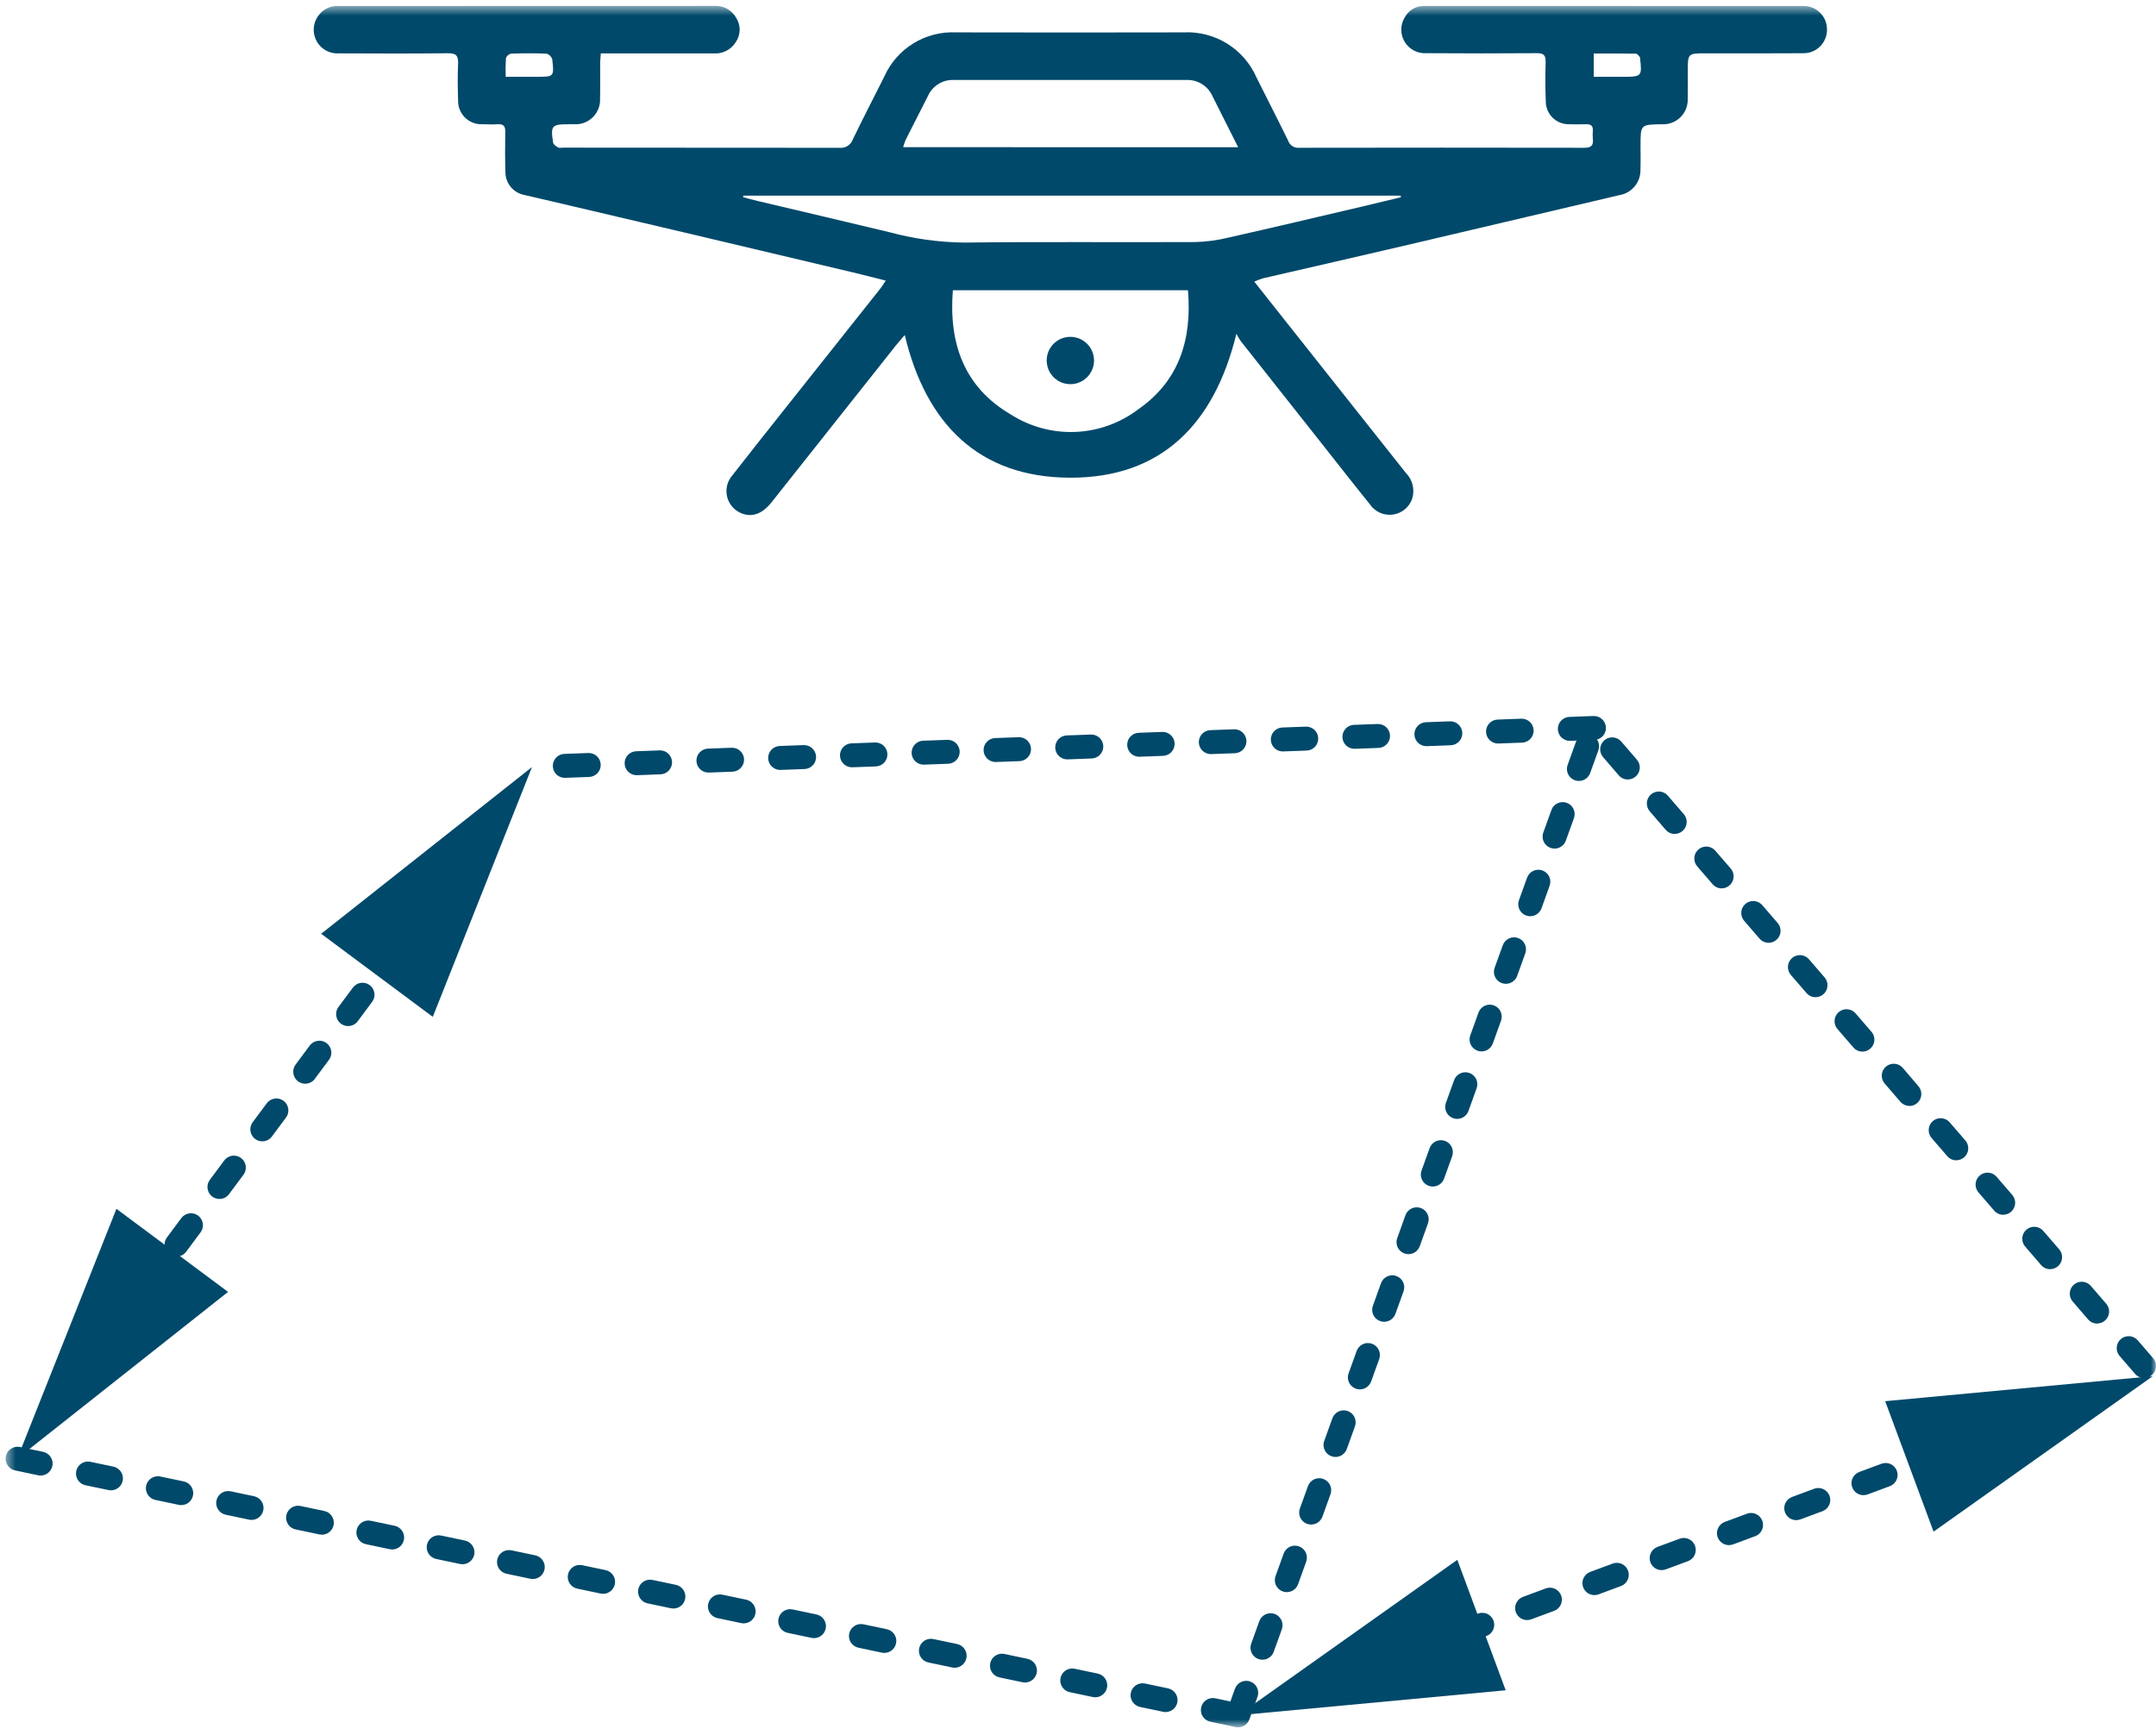
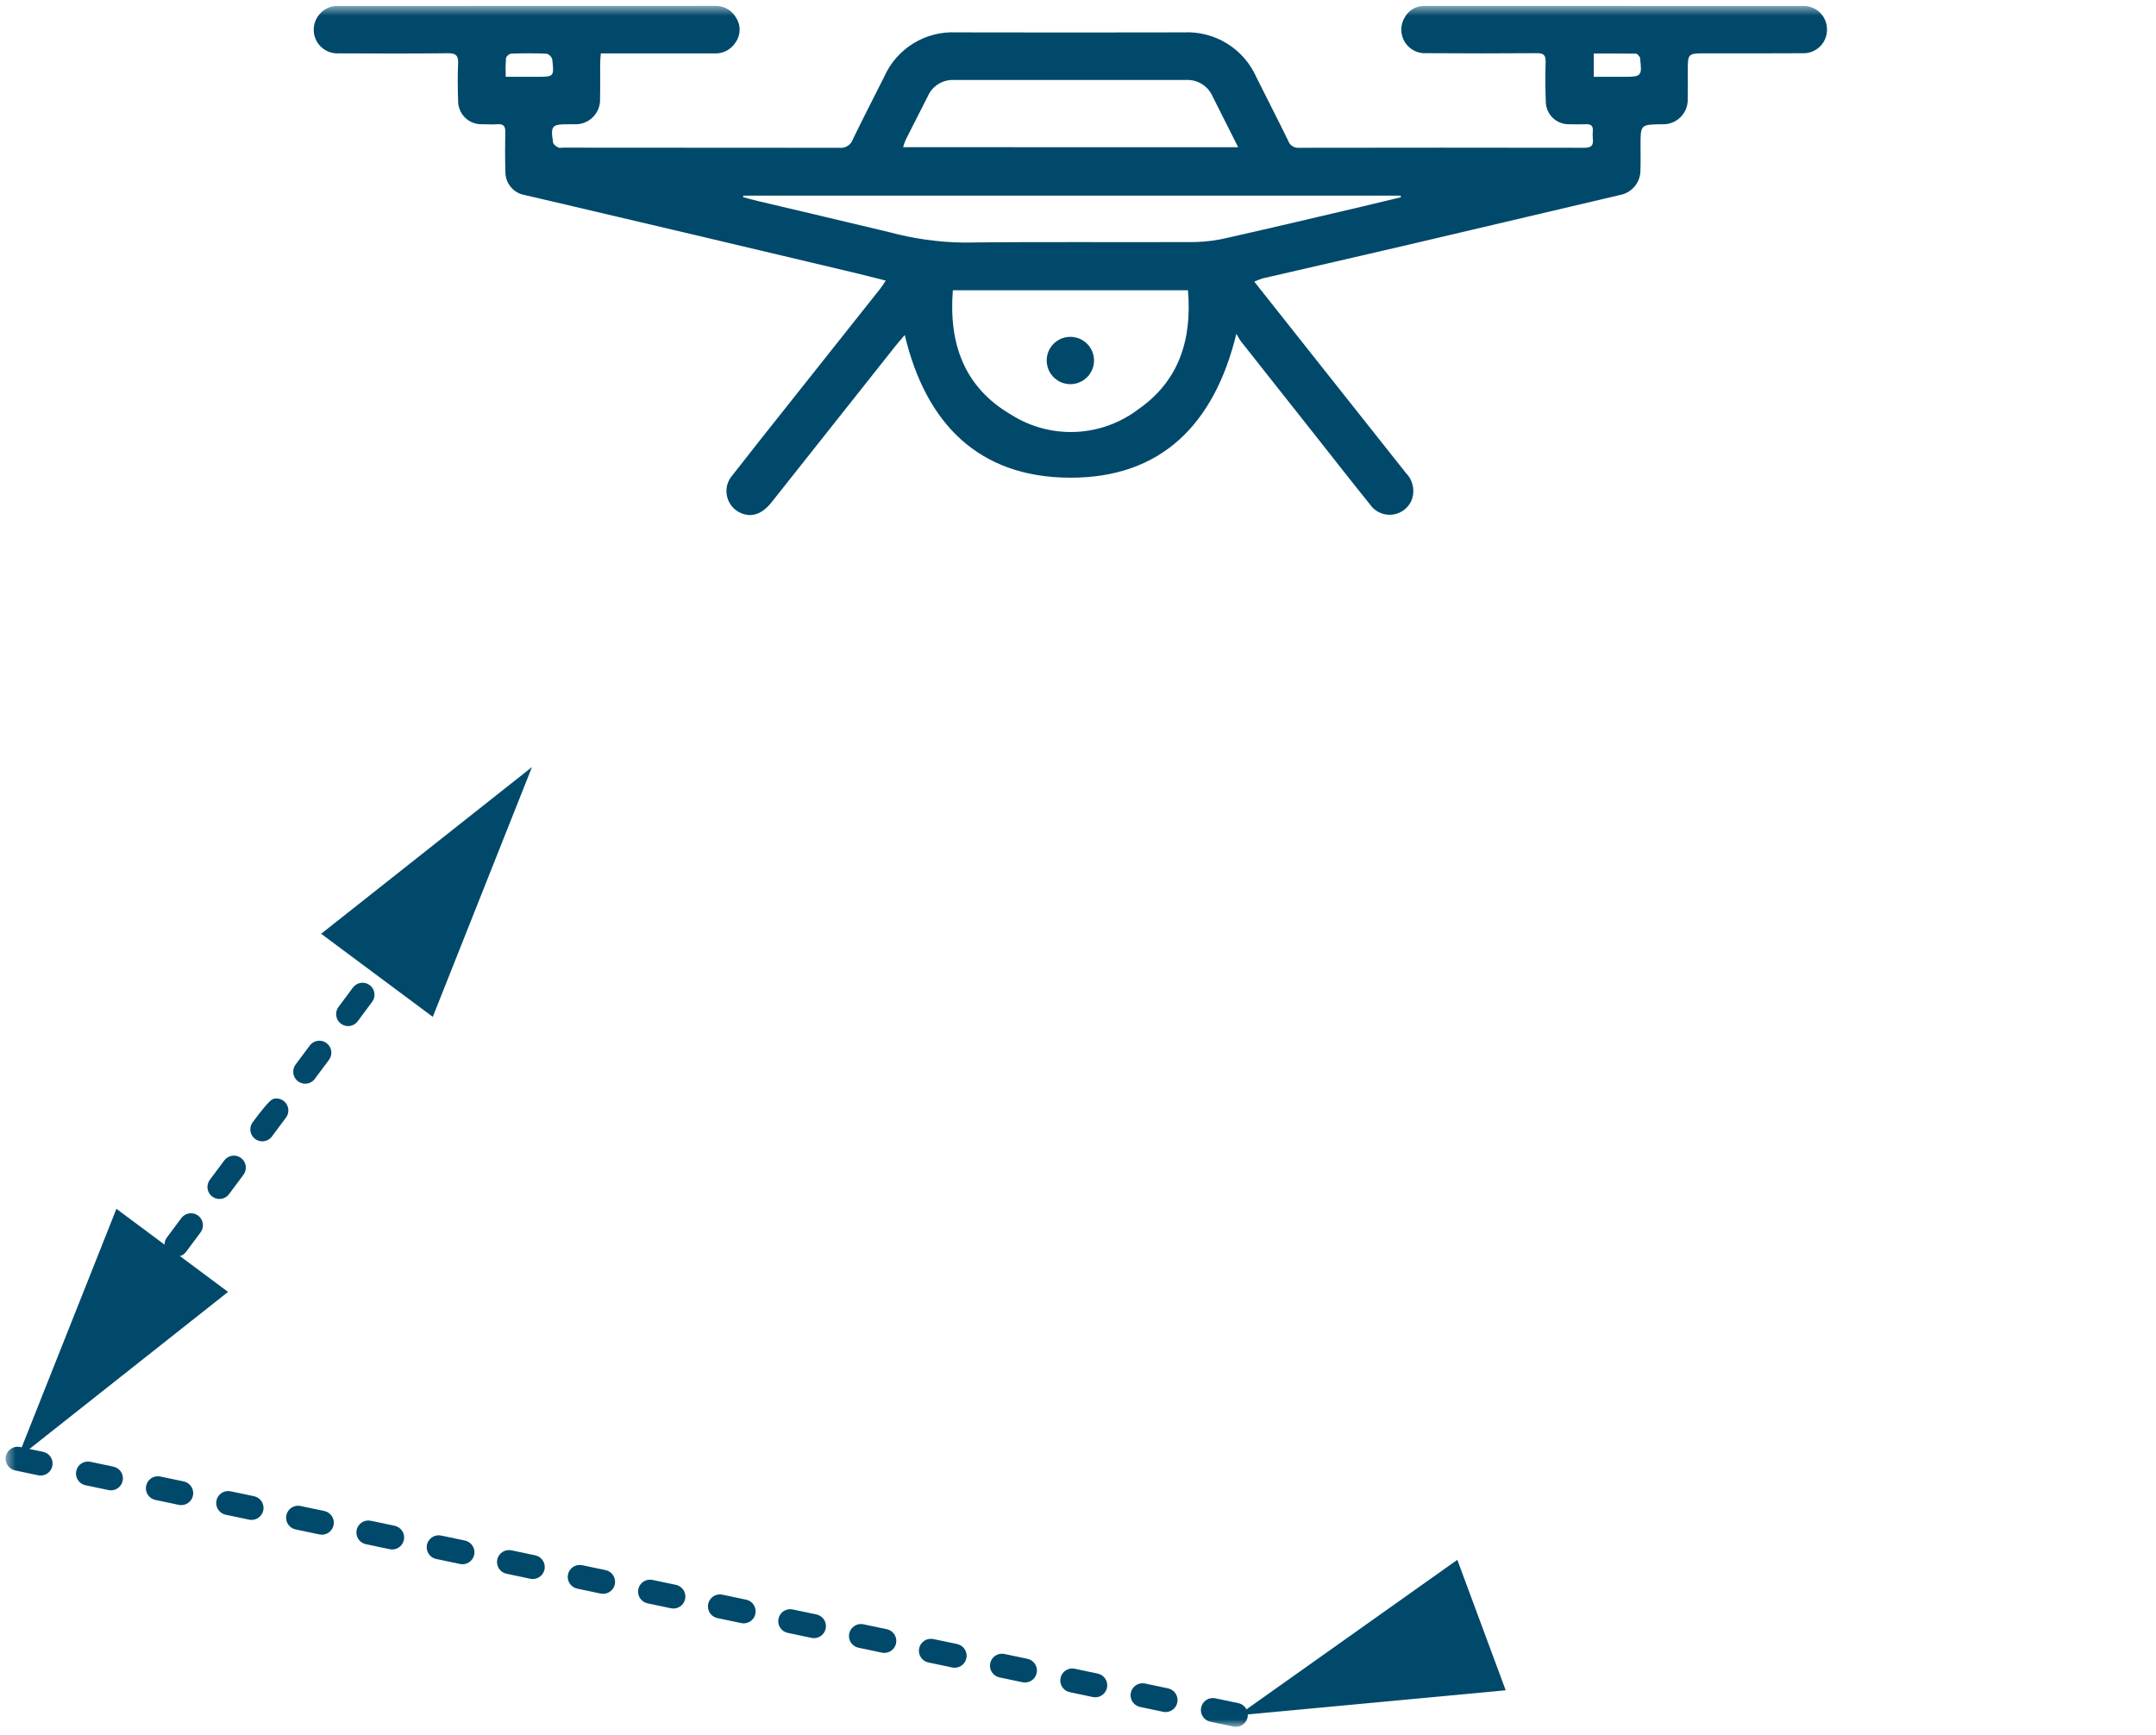
<svg xmlns="http://www.w3.org/2000/svg" width="205" height="165" viewBox="0 0 205 165" fill="none">
  <mask id="mask0_184_9957" style="mask-type:luminance" maskUnits="userSpaceOnUse" x="0" y="0" width="205" height="165">
    <path d="M204.998 0.555H0.5V164.251H204.998V0.555Z" fill="white" />
  </mask>
  <g mask="url(#mask0_184_9957)">
    <path d="M119.261 26.78L123.598 32.258C126.951 36.491 130.307 40.724 133.664 44.958C133.988 45.28 134.216 45.686 134.321 46.131C134.426 46.576 134.404 47.041 134.258 47.474C134.112 47.866 133.862 48.21 133.533 48.468C133.205 48.726 132.811 48.888 132.397 48.937C131.982 48.986 131.561 48.919 131.182 48.744C130.803 48.569 130.479 48.293 130.247 47.946C128.717 46.053 127.221 44.135 125.711 42.225C123.14 38.975 120.57 35.724 118.001 32.471C117.87 32.306 117.779 32.111 117.558 31.744C115.465 40.334 110.42 45.461 101.713 45.425C93.041 45.389 88.026 40.266 86.029 31.858C85.704 32.239 85.429 32.545 85.17 32.868C81.232 37.833 77.295 42.8 73.358 47.769C72.478 48.877 71.507 49.218 70.501 48.81C70.164 48.676 69.864 48.462 69.626 48.187C69.388 47.913 69.22 47.585 69.135 47.232C69.05 46.879 69.051 46.51 69.137 46.158C69.224 45.805 69.394 45.478 69.633 45.205C71.372 42.967 73.141 40.752 74.902 38.531C77.843 34.822 80.786 31.114 83.73 27.409C83.874 27.227 83.993 27.023 84.222 26.683C83.114 26.407 82.122 26.145 81.122 25.909C76.055 24.704 70.989 23.505 65.922 22.308C61.399 21.242 56.875 20.179 52.35 19.119C51.518 18.919 50.684 18.738 49.85 18.538C49.345 18.441 48.889 18.171 48.562 17.775C48.234 17.379 48.055 16.881 48.055 16.366C48.016 15.082 48.022 13.797 48.043 12.514C48.052 11.991 47.86 11.787 47.343 11.813C46.863 11.844 46.38 11.826 45.898 11.813C45.589 11.832 45.28 11.785 44.991 11.676C44.701 11.568 44.438 11.4 44.218 11.183C43.997 10.966 43.824 10.706 43.711 10.418C43.597 10.131 43.545 9.822 43.558 9.514C43.521 8.364 43.503 7.214 43.558 6.063C43.595 5.303 43.372 5.05 42.58 5.063C39.128 5.104 35.68 5.09 32.223 5.075C31.895 5.095 31.566 5.044 31.259 4.924C30.953 4.804 30.676 4.619 30.449 4.38C30.222 4.142 30.05 3.857 29.946 3.545C29.841 3.233 29.806 2.902 29.843 2.575C29.903 2.07 30.129 1.599 30.486 1.237C30.843 0.875 31.31 0.642 31.814 0.575C31.947 0.566 32.081 0.569 32.214 0.569C44.123 0.569 56.033 0.566 67.942 0.56C68.357 0.538 68.769 0.634 69.133 0.835C69.496 1.035 69.796 1.334 69.999 1.697C70.218 2.038 70.333 2.436 70.329 2.842C70.325 3.248 70.202 3.644 69.976 3.981C69.76 4.339 69.451 4.631 69.08 4.825C68.71 5.019 68.293 5.107 67.876 5.081C64.638 5.073 61.399 5.081 58.161 5.081H57.129C57.104 5.429 57.068 5.71 57.066 5.992C57.059 7.116 57.082 8.24 57.056 9.364C57.074 9.692 57.022 10.02 56.904 10.327C56.786 10.634 56.605 10.912 56.371 11.144C56.138 11.375 55.858 11.555 55.55 11.67C55.243 11.786 54.914 11.835 54.586 11.815C54.425 11.815 54.265 11.815 54.104 11.815C52.453 11.815 52.337 11.938 52.593 13.57C52.621 13.746 52.884 13.918 53.076 14.024C53.199 14.092 53.39 14.04 53.55 14.04C62.301 14.04 71.053 14.044 79.804 14.055C80.076 14.087 80.351 14.026 80.585 13.882C80.818 13.738 80.995 13.519 81.088 13.261C82.047 11.261 83.075 9.299 84.064 7.316C84.646 5.996 85.615 4.885 86.842 4.128C88.07 3.372 89.498 3.006 90.938 3.079C98.138 3.095 105.338 3.095 112.538 3.079C113.992 3.005 115.433 3.375 116.672 4.14C117.91 4.905 118.886 6.029 119.47 7.363C120.47 9.37 121.5 11.363 122.483 13.38C122.555 13.591 122.696 13.772 122.883 13.894C123.07 14.016 123.292 14.072 123.515 14.053C132.561 14.037 141.607 14.037 150.652 14.053C151.303 14.053 151.522 13.826 151.452 13.214C151.43 12.948 151.43 12.681 151.452 12.415C151.48 11.957 151.258 11.8 150.824 11.815C150.289 11.832 149.753 11.829 149.219 11.815C148.929 11.824 148.64 11.774 148.37 11.67C148.099 11.566 147.852 11.408 147.643 11.207C147.434 11.006 147.268 10.765 147.154 10.498C147.04 10.231 146.98 9.945 146.979 9.655C146.927 8.399 146.928 7.139 146.963 5.883C146.98 5.252 146.772 5.053 146.138 5.057C142.632 5.083 139.126 5.083 135.62 5.057C135.209 5.083 134.8 4.995 134.436 4.804C134.072 4.612 133.767 4.324 133.556 3.971C133.345 3.618 133.235 3.214 133.238 2.803C133.241 2.391 133.358 1.989 133.575 1.64C133.756 1.31 134.023 1.035 134.348 0.845C134.672 0.655 135.043 0.557 135.419 0.562C147.464 0.566 159.507 0.568 171.548 0.569C172.126 0.581 172.677 0.819 173.082 1.232C173.487 1.645 173.715 2.2 173.716 2.779C173.724 3.08 173.67 3.379 173.559 3.659C173.447 3.939 173.28 4.194 173.067 4.407C172.855 4.621 172.601 4.789 172.321 4.901C172.042 5.014 171.742 5.068 171.441 5.062C168.363 5.085 165.286 5.071 162.208 5.072C160.479 5.072 160.479 5.072 160.479 6.797C160.479 7.653 160.496 8.51 160.473 9.366C160.49 9.695 160.438 10.024 160.319 10.332C160.199 10.639 160.016 10.918 159.781 11.149C159.547 11.38 159.265 11.559 158.956 11.674C158.647 11.789 158.317 11.837 157.988 11.815C155.988 11.848 155.988 11.848 155.988 13.826C155.988 14.602 156.006 15.38 155.98 16.154C155.991 16.723 155.799 17.277 155.437 17.716C155.075 18.156 154.568 18.451 154.008 18.549C147.301 20.126 140.593 21.703 133.885 23.28C129.285 24.357 124.673 25.404 120.068 26.471C119.795 26.556 119.528 26.659 119.268 26.779M90.6 27.602C90.2 32.672 91.673 36.83 96.139 39.431C97.963 40.589 100.098 41.161 102.256 41.072C104.415 40.983 106.495 40.236 108.217 38.931C112.138 36.215 113.349 32.248 112.956 27.604L90.6 27.602ZM70.682 18.602C70.672 18.651 70.662 18.703 70.652 18.75C71.105 18.869 71.552 18.995 72.011 19.104C76.194 20.096 80.382 21.072 84.561 22.078C86.879 22.705 89.267 23.038 91.668 23.067C98.998 22.979 106.331 23.052 113.662 23.017C114.726 22.988 115.784 22.846 116.817 22.591C121.037 21.64 125.247 20.64 129.459 19.655C130.71 19.363 131.959 19.055 133.206 18.756L133.176 18.602L70.682 18.602ZM117.731 14.002C116.863 12.28 116.071 10.713 115.285 9.145C115.073 8.665 114.72 8.262 114.274 7.987C113.827 7.712 113.308 7.579 112.785 7.606C105.431 7.612 98.077 7.612 90.724 7.606C90.198 7.578 89.676 7.712 89.228 7.988C88.781 8.265 88.428 8.672 88.217 9.155C87.524 10.539 86.812 11.912 86.117 13.294C86.021 13.523 85.939 13.756 85.873 13.995L117.731 14.002ZM151.539 7.303H154.429C156.072 7.303 156.142 7.224 155.947 5.595C155.941 5.542 155.959 5.469 155.93 5.438C155.816 5.315 155.69 5.106 155.565 5.104C154.237 5.08 152.908 5.089 151.538 5.089L151.539 7.303ZM48.084 7.303H51.034C52.676 7.303 52.694 7.303 52.512 5.658C52.476 5.527 52.407 5.408 52.312 5.311C52.217 5.215 52.099 5.144 51.969 5.106C50.848 5.053 49.722 5.061 48.6 5.1C48.489 5.123 48.385 5.174 48.299 5.249C48.213 5.323 48.147 5.418 48.108 5.525C48.068 6.117 48.06 6.71 48.084 7.303Z" fill="#00496A" />
    <path d="M101.802 32.032C102.248 32.037 102.683 32.175 103.05 32.428C103.417 32.682 103.701 33.038 103.865 33.453C104.03 33.868 104.067 34.322 103.972 34.758C103.878 35.194 103.656 35.592 103.335 35.902C103.013 36.211 102.607 36.418 102.168 36.496C101.729 36.575 101.276 36.521 100.868 36.341C100.46 36.162 100.114 35.865 99.874 35.488C99.635 35.112 99.513 34.672 99.524 34.227C99.537 33.634 99.783 33.07 100.21 32.659C100.637 32.248 101.209 32.022 101.802 32.032Z" fill="#00496A" />
-     <path d="M117.724 164.251C117.541 164.251 117.361 164.207 117.199 164.122C117.037 164.038 116.897 163.916 116.792 163.767C116.687 163.617 116.62 163.444 116.596 163.263C116.571 163.082 116.591 162.898 116.653 162.726L117.425 160.584C117.476 160.443 117.553 160.314 117.654 160.203C117.755 160.093 117.876 160.003 118.011 159.94C118.147 159.876 118.293 159.84 118.443 159.833C118.592 159.826 118.741 159.848 118.882 159.899C119.023 159.95 119.152 160.027 119.262 160.128C119.373 160.229 119.463 160.35 119.526 160.486C119.59 160.621 119.626 160.767 119.633 160.917C119.64 161.066 119.618 161.215 119.567 161.356L118.796 163.499C118.716 163.719 118.571 163.91 118.379 164.045C118.188 164.179 117.959 164.252 117.725 164.252M120.04 157.825C119.857 157.825 119.677 157.78 119.515 157.696C119.353 157.612 119.214 157.49 119.109 157.34C119.004 157.191 118.936 157.018 118.912 156.837C118.888 156.656 118.907 156.472 118.969 156.3L119.74 154.157C119.791 154.016 119.868 153.887 119.969 153.776C120.07 153.666 120.191 153.576 120.326 153.513C120.462 153.449 120.608 153.413 120.758 153.406C120.907 153.399 121.056 153.421 121.197 153.472C121.338 153.523 121.467 153.6 121.577 153.701C121.688 153.802 121.778 153.923 121.841 154.059C121.905 154.194 121.941 154.34 121.948 154.49C121.955 154.639 121.933 154.788 121.882 154.929L121.11 157.072C121.03 157.292 120.885 157.483 120.693 157.618C120.502 157.752 120.273 157.825 120.039 157.825M122.354 151.398C122.171 151.398 121.991 151.353 121.829 151.269C121.667 151.185 121.528 151.063 121.423 150.913C121.318 150.764 121.25 150.591 121.226 150.41C121.202 150.229 121.221 150.045 121.283 149.873L122.055 147.731C122.106 147.59 122.183 147.461 122.284 147.35C122.385 147.24 122.506 147.15 122.641 147.087C122.777 147.023 122.923 146.987 123.073 146.98C123.222 146.973 123.371 146.995 123.512 147.046C123.652 147.097 123.782 147.174 123.892 147.275C124.003 147.376 124.092 147.497 124.156 147.633C124.22 147.768 124.256 147.914 124.263 148.064C124.27 148.213 124.248 148.362 124.197 148.503L123.425 150.646C123.345 150.866 123.2 151.057 123.008 151.192C122.817 151.326 122.588 151.398 122.354 151.398ZM124.669 144.972C124.486 144.972 124.306 144.927 124.144 144.843C123.982 144.759 123.843 144.637 123.738 144.487C123.633 144.338 123.565 144.165 123.541 143.984C123.517 143.803 123.536 143.619 123.598 143.447L124.37 141.304C124.475 141.023 124.686 140.796 124.958 140.67C125.23 140.544 125.541 140.531 125.822 140.632C126.104 140.734 126.335 140.942 126.464 141.212C126.593 141.483 126.611 141.793 126.513 142.076L125.741 144.218C125.661 144.438 125.516 144.629 125.324 144.764C125.133 144.898 124.904 144.971 124.67 144.971M126.985 138.544C126.802 138.544 126.622 138.5 126.46 138.415C126.298 138.331 126.158 138.209 126.053 138.06C125.948 137.91 125.881 137.737 125.857 137.556C125.832 137.375 125.852 137.191 125.914 137.019L126.685 134.877C126.734 134.734 126.811 134.603 126.912 134.491C127.012 134.378 127.134 134.287 127.27 134.222C127.406 134.157 127.554 134.119 127.704 134.112C127.855 134.104 128.005 134.126 128.147 134.178C128.289 134.229 128.42 134.307 128.531 134.409C128.642 134.511 128.732 134.634 128.795 134.771C128.858 134.908 128.894 135.056 128.9 135.207C128.905 135.357 128.881 135.508 128.828 135.649L128.056 137.792C127.976 138.012 127.831 138.203 127.639 138.338C127.448 138.472 127.219 138.545 126.985 138.545M129.3 132.118C129.117 132.118 128.937 132.073 128.775 131.989C128.613 131.905 128.474 131.783 128.369 131.633C128.264 131.484 128.196 131.311 128.172 131.13C128.148 130.949 128.167 130.765 128.229 130.593L129.001 128.451C129.106 128.17 129.317 127.943 129.589 127.817C129.861 127.691 130.172 127.678 130.453 127.779C130.735 127.881 130.966 128.089 131.095 128.359C131.224 128.63 131.242 128.94 131.144 129.223L130.372 131.366C130.292 131.586 130.147 131.777 129.955 131.912C129.764 132.046 129.535 132.119 129.301 132.119M203.864 131.036C203.7 131.035 203.538 130.999 203.389 130.93C203.24 130.861 203.108 130.761 203.002 130.636L201.515 128.912C201.33 128.682 201.241 128.389 201.268 128.095C201.294 127.8 201.434 127.528 201.658 127.335C201.882 127.142 202.172 127.044 202.467 127.06C202.762 127.077 203.038 127.208 203.239 127.425L204.726 129.149C204.868 129.314 204.96 129.517 204.99 129.732C205.021 129.948 204.989 130.168 204.898 130.366C204.807 130.564 204.662 130.732 204.478 130.85C204.295 130.968 204.082 131.031 203.864 131.031M199.402 125.858C199.238 125.858 199.075 125.822 198.926 125.753C198.777 125.684 198.645 125.583 198.539 125.458L197.052 123.734C196.867 123.504 196.778 123.211 196.805 122.917C196.831 122.622 196.971 122.35 197.195 122.157C197.419 121.964 197.709 121.866 198.004 121.882C198.299 121.899 198.575 122.03 198.776 122.247L200.263 123.971C200.405 124.136 200.497 124.339 200.528 124.555C200.559 124.77 200.527 124.991 200.436 125.189C200.345 125.387 200.199 125.555 200.016 125.673C199.832 125.791 199.619 125.854 199.401 125.854M131.611 125.689C131.428 125.689 131.248 125.645 131.086 125.56C130.924 125.476 130.784 125.354 130.679 125.205C130.574 125.055 130.507 124.882 130.483 124.701C130.458 124.52 130.478 124.336 130.54 124.164L131.312 122.022C131.414 121.738 131.625 121.506 131.898 121.378C132.172 121.249 132.485 121.235 132.769 121.337C133.053 121.439 133.285 121.65 133.413 121.924C133.542 122.197 133.556 122.51 133.454 122.794L132.682 124.937C132.602 125.157 132.457 125.348 132.265 125.483C132.074 125.617 131.845 125.69 131.611 125.69M194.935 120.69C194.771 120.69 194.608 120.654 194.459 120.585C194.31 120.516 194.178 120.415 194.072 120.29L192.585 118.566C192.481 118.454 192.401 118.322 192.35 118.178C192.298 118.034 192.276 117.881 192.285 117.729C192.293 117.576 192.332 117.427 192.4 117.29C192.468 117.153 192.562 117.031 192.678 116.931C192.793 116.831 192.928 116.755 193.074 116.709C193.219 116.662 193.373 116.645 193.525 116.659C193.677 116.673 193.825 116.717 193.959 116.789C194.094 116.861 194.213 116.96 194.309 117.079L195.796 118.803C195.938 118.968 196.03 119.171 196.06 119.386C196.091 119.602 196.059 119.822 195.968 120.02C195.877 120.218 195.732 120.386 195.548 120.504C195.365 120.622 195.152 120.685 194.934 120.685M133.924 119.259C133.741 119.259 133.561 119.214 133.399 119.13C133.237 119.046 133.098 118.924 132.993 118.774C132.888 118.625 132.82 118.452 132.796 118.271C132.772 118.09 132.791 117.906 132.853 117.734L133.624 115.591C133.671 115.446 133.747 115.312 133.847 115.196C133.947 115.081 134.069 114.987 134.206 114.92C134.343 114.853 134.492 114.814 134.645 114.806C134.797 114.798 134.95 114.82 135.093 114.872C135.237 114.923 135.368 115.003 135.48 115.107C135.592 115.211 135.683 115.336 135.745 115.475C135.808 115.614 135.842 115.764 135.846 115.917C135.849 116.069 135.822 116.221 135.766 116.363L134.994 118.505C134.914 118.725 134.769 118.916 134.577 119.051C134.386 119.185 134.157 119.258 133.923 119.258M190.471 115.514C190.307 115.514 190.144 115.478 189.995 115.409C189.846 115.34 189.714 115.239 189.608 115.114L188.121 113.39C188.023 113.277 187.949 113.145 187.902 113.003C187.855 112.861 187.837 112.712 187.848 112.563C187.859 112.414 187.899 112.268 187.966 112.135C188.033 112.001 188.126 111.882 188.239 111.784C188.353 111.687 188.484 111.612 188.626 111.565C188.768 111.519 188.918 111.5 189.067 111.511C189.216 111.522 189.361 111.562 189.495 111.63C189.628 111.697 189.747 111.79 189.845 111.903L191.332 113.627C191.474 113.792 191.566 113.994 191.597 114.21C191.628 114.426 191.596 114.646 191.505 114.845C191.415 115.043 191.269 115.211 191.086 115.329C190.902 115.447 190.689 115.51 190.471 115.51M136.238 112.829C136.055 112.829 135.875 112.785 135.713 112.7C135.551 112.616 135.411 112.494 135.306 112.345C135.201 112.195 135.134 112.022 135.11 111.841C135.085 111.66 135.105 111.476 135.167 111.304L135.939 109.161C136.044 108.88 136.255 108.653 136.527 108.527C136.799 108.401 137.11 108.388 137.391 108.489C137.673 108.591 137.904 108.799 138.033 109.069C138.162 109.34 138.18 109.65 138.082 109.933L137.31 112.075C137.23 112.295 137.085 112.486 136.893 112.621C136.702 112.755 136.473 112.828 136.239 112.828M186.01 110.336C185.846 110.335 185.684 110.299 185.535 110.23C185.386 110.161 185.254 110.061 185.148 109.936L183.661 108.212C183.464 107.983 183.365 107.686 183.388 107.385C183.41 107.084 183.551 106.804 183.779 106.606C184.008 106.409 184.306 106.311 184.607 106.333C184.908 106.355 185.188 106.496 185.385 106.725L186.872 108.449C187.014 108.614 187.106 108.817 187.136 109.032C187.167 109.248 187.135 109.468 187.044 109.666C186.953 109.864 186.808 110.032 186.624 110.15C186.441 110.268 186.228 110.331 186.01 110.331M138.554 106.396C138.371 106.396 138.191 106.351 138.029 106.267C137.867 106.183 137.728 106.061 137.623 105.911C137.518 105.762 137.45 105.589 137.426 105.408C137.402 105.227 137.421 105.043 137.483 104.871L138.255 102.729C138.304 102.586 138.381 102.455 138.482 102.343C138.582 102.23 138.704 102.139 138.84 102.074C138.976 102.009 139.124 101.971 139.274 101.964C139.425 101.956 139.575 101.978 139.717 102.03C139.859 102.081 139.99 102.159 140.101 102.261C140.212 102.363 140.302 102.486 140.365 102.623C140.428 102.76 140.464 102.908 140.47 103.059C140.475 103.209 140.451 103.36 140.398 103.501L139.626 105.644C139.546 105.864 139.401 106.055 139.209 106.19C139.018 106.324 138.789 106.397 138.555 106.397M181.549 105.159C181.385 105.158 181.223 105.122 181.074 105.053C180.925 104.984 180.793 104.884 180.687 104.759L179.2 103.035C179.003 102.806 178.904 102.509 178.927 102.208C178.949 101.907 179.09 101.627 179.318 101.429C179.547 101.232 179.845 101.134 180.146 101.156C180.447 101.178 180.727 101.319 180.924 101.548L182.41 103.289C182.552 103.454 182.644 103.657 182.674 103.872C182.705 104.088 182.673 104.308 182.582 104.506C182.491 104.704 182.346 104.872 182.162 104.99C181.979 105.108 181.766 105.171 181.548 105.171M177.086 99.998C176.922 99.998 176.76 99.963 176.611 99.895C176.462 99.827 176.33 99.727 176.223 99.603L174.736 97.879C174.632 97.767 174.552 97.635 174.501 97.491C174.449 97.347 174.427 97.194 174.436 97.042C174.444 96.889 174.483 96.74 174.551 96.603C174.619 96.466 174.713 96.344 174.829 96.244C174.944 96.144 175.079 96.068 175.225 96.022C175.37 95.975 175.524 95.958 175.676 95.972C175.828 95.986 175.976 96.03 176.111 96.102C176.245 96.174 176.364 96.273 176.46 96.392L177.947 98.116C178.089 98.281 178.181 98.484 178.211 98.699C178.242 98.915 178.21 99.135 178.119 99.333C178.028 99.531 177.883 99.699 177.699 99.817C177.516 99.935 177.304 99.998 177.086 99.998ZM140.871 99.979C140.688 99.979 140.508 99.935 140.346 99.85C140.184 99.766 140.044 99.644 139.939 99.495C139.834 99.345 139.767 99.172 139.743 98.991C139.718 98.81 139.738 98.626 139.8 98.454L140.572 96.312C140.62 96.168 140.697 96.035 140.797 95.922C140.897 95.808 141.019 95.715 141.155 95.649C141.292 95.583 141.44 95.545 141.592 95.537C141.743 95.529 141.895 95.551 142.037 95.603C142.18 95.654 142.311 95.733 142.423 95.836C142.534 95.939 142.624 96.062 142.687 96.2C142.75 96.338 142.785 96.487 142.79 96.639C142.795 96.79 142.769 96.941 142.715 97.083L141.943 99.226C141.863 99.446 141.718 99.637 141.526 99.772C141.335 99.906 141.106 99.979 140.872 99.979M172.627 94.824C172.463 94.824 172.301 94.789 172.153 94.721C172.004 94.653 171.872 94.553 171.765 94.429L170.278 92.705C170.18 92.592 170.106 92.46 170.059 92.318C170.012 92.177 169.994 92.027 170.005 91.878C170.016 91.728 170.056 91.583 170.123 91.45C170.19 91.316 170.283 91.197 170.396 91.099C170.51 91.002 170.641 90.927 170.783 90.88C170.925 90.834 171.075 90.815 171.224 90.826C171.373 90.837 171.518 90.877 171.652 90.945C171.785 91.012 171.904 91.105 172.002 91.218L173.489 92.942C173.631 93.107 173.723 93.31 173.753 93.525C173.784 93.741 173.752 93.961 173.661 94.159C173.57 94.357 173.425 94.525 173.241 94.643C173.058 94.761 172.845 94.824 172.627 94.824ZM143.187 93.552C143.004 93.552 142.824 93.507 142.662 93.423C142.5 93.339 142.361 93.217 142.256 93.067C142.151 92.918 142.083 92.745 142.059 92.564C142.035 92.383 142.054 92.199 142.116 92.027L142.888 89.884C142.99 89.6 143.201 89.368 143.474 89.24C143.609 89.176 143.756 89.139 143.905 89.132C144.054 89.125 144.204 89.148 144.344 89.198C144.485 89.249 144.614 89.327 144.725 89.427C144.835 89.528 144.925 89.649 144.989 89.785C145.052 89.92 145.089 90.066 145.096 90.216C145.103 90.365 145.08 90.514 145.03 90.655L144.258 92.798C144.178 93.018 144.033 93.209 143.841 93.344C143.65 93.478 143.421 93.551 143.187 93.551M168.165 89.651C168.001 89.651 167.839 89.616 167.69 89.548C167.541 89.48 167.409 89.38 167.302 89.256L165.815 87.532C165.63 87.302 165.541 87.009 165.568 86.715C165.594 86.42 165.734 86.148 165.958 85.955C166.182 85.762 166.472 85.664 166.767 85.68C167.062 85.697 167.338 85.828 167.539 86.045L169.026 87.769C169.168 87.934 169.26 88.137 169.29 88.352C169.321 88.568 169.289 88.788 169.198 88.986C169.107 89.184 168.962 89.352 168.778 89.47C168.595 89.588 168.382 89.651 168.164 89.651M145.5 87.125C145.317 87.125 145.137 87.081 144.975 86.996C144.813 86.912 144.673 86.79 144.568 86.641C144.463 86.491 144.396 86.318 144.372 86.137C144.347 85.956 144.367 85.772 144.429 85.6L145.201 83.457C145.252 83.316 145.329 83.187 145.43 83.076C145.531 82.966 145.652 82.876 145.787 82.813C145.923 82.749 146.069 82.713 146.219 82.706C146.368 82.699 146.517 82.721 146.658 82.772C146.799 82.823 146.928 82.9 147.038 83.001C147.149 83.102 147.239 83.223 147.302 83.359C147.366 83.494 147.402 83.64 147.409 83.79C147.416 83.939 147.394 84.088 147.343 84.229L146.572 86.371C146.492 86.591 146.347 86.782 146.155 86.917C145.964 87.051 145.735 87.124 145.501 87.124M163.701 84.478C163.537 84.478 163.374 84.442 163.225 84.373C163.076 84.303 162.944 84.203 162.838 84.078L161.351 82.354C161.166 82.124 161.077 81.831 161.104 81.537C161.13 81.242 161.27 80.97 161.494 80.777C161.718 80.584 162.008 80.486 162.303 80.502C162.598 80.519 162.874 80.65 163.075 80.867L164.562 82.591C164.704 82.756 164.796 82.958 164.826 83.174C164.857 83.39 164.825 83.61 164.734 83.808C164.644 84.006 164.498 84.174 164.315 84.292C164.132 84.41 163.919 84.472 163.701 84.473M147.814 80.692C147.631 80.692 147.451 80.648 147.289 80.563C147.127 80.479 146.987 80.357 146.882 80.207C146.777 80.058 146.71 79.885 146.686 79.704C146.661 79.523 146.681 79.339 146.743 79.167L147.514 77.025C147.565 76.884 147.642 76.755 147.743 76.644C147.844 76.534 147.965 76.444 148.1 76.381C148.236 76.317 148.382 76.281 148.532 76.274C148.681 76.267 148.83 76.289 148.971 76.34C149.111 76.391 149.241 76.469 149.351 76.569C149.462 76.67 149.552 76.791 149.615 76.927C149.679 77.062 149.715 77.208 149.722 77.358C149.729 77.507 149.707 77.656 149.656 77.797L148.884 79.94C148.804 80.16 148.659 80.351 148.467 80.486C148.276 80.62 148.047 80.693 147.813 80.693M159.238 79.302C159.074 79.302 158.911 79.266 158.763 79.197C158.614 79.127 158.481 79.027 158.375 78.902L156.888 77.178C156.784 77.066 156.704 76.934 156.653 76.79C156.601 76.646 156.579 76.493 156.588 76.341C156.596 76.188 156.635 76.039 156.703 75.902C156.771 75.765 156.865 75.642 156.981 75.543C157.096 75.443 157.231 75.367 157.377 75.321C157.522 75.274 157.676 75.257 157.828 75.271C157.98 75.285 158.128 75.329 158.262 75.401C158.397 75.473 158.516 75.572 158.612 75.691L160.099 77.415C160.241 77.58 160.333 77.782 160.363 77.998C160.394 78.214 160.362 78.434 160.271 78.632C160.18 78.83 160.035 78.998 159.851 79.116C159.668 79.234 159.455 79.297 159.237 79.297M150.127 74.261C149.944 74.261 149.764 74.217 149.602 74.132C149.44 74.048 149.3 73.926 149.195 73.776C149.09 73.627 149.023 73.454 148.999 73.273C148.974 73.092 148.994 72.908 149.056 72.736L149.828 70.594C149.876 70.45 149.953 70.317 150.053 70.204C150.153 70.09 150.275 69.997 150.411 69.931C150.548 69.865 150.696 69.827 150.848 69.819C150.999 69.811 151.151 69.833 151.293 69.885C151.436 69.936 151.567 70.015 151.679 70.118C151.79 70.221 151.88 70.344 151.943 70.482C152.006 70.62 152.041 70.769 152.046 70.921C152.051 71.072 152.025 71.223 151.971 71.365L151.2 73.508C151.12 73.728 150.975 73.919 150.783 74.053C150.592 74.188 150.363 74.261 150.129 74.261M154.777 74.124C154.613 74.124 154.451 74.088 154.302 74.019C154.153 73.949 154.021 73.849 153.915 73.724L152.428 72C152.231 71.771 152.132 71.474 152.155 71.173C152.177 70.871 152.318 70.592 152.546 70.394C152.775 70.197 153.073 70.099 153.374 70.121C153.675 70.143 153.955 70.284 154.152 70.513L155.639 72.237C155.781 72.402 155.874 72.605 155.904 72.82C155.935 73.036 155.903 73.257 155.812 73.455C155.722 73.653 155.576 73.821 155.392 73.939C155.208 74.057 154.995 74.119 154.777 74.119" fill="#00496A" />
    <path d="M117.515 164.207C117.436 164.207 117.357 164.199 117.28 164.182L115.052 163.714C114.765 163.644 114.516 163.465 114.358 163.214C114.201 162.964 114.147 162.662 114.208 162.373C114.269 162.084 114.44 161.829 114.685 161.664C114.93 161.498 115.23 161.435 115.521 161.486L117.749 161.955C118.024 162.014 118.267 162.172 118.433 162.399C118.598 162.626 118.674 162.907 118.645 163.186C118.616 163.466 118.484 163.725 118.276 163.914C118.068 164.102 117.797 164.207 117.516 164.208M110.831 162.802C110.752 162.802 110.673 162.794 110.595 162.777L108.367 162.309C108.08 162.239 107.831 162.06 107.673 161.809C107.516 161.559 107.462 161.257 107.523 160.968C107.584 160.679 107.755 160.424 108 160.259C108.245 160.093 108.545 160.03 108.836 160.081L111.064 160.55C111.339 160.609 111.582 160.767 111.748 160.994C111.913 161.221 111.989 161.502 111.96 161.781C111.931 162.061 111.799 162.32 111.591 162.509C111.383 162.697 111.112 162.802 110.831 162.803M104.146 161.397C104.067 161.397 103.988 161.389 103.91 161.373L101.682 160.904C101.395 160.834 101.146 160.655 100.988 160.404C100.831 160.154 100.777 159.852 100.838 159.563C100.899 159.274 101.07 159.019 101.315 158.854C101.56 158.688 101.86 158.625 102.151 158.676L104.379 159.145C104.654 159.204 104.897 159.362 105.063 159.589C105.228 159.816 105.304 160.097 105.275 160.376C105.246 160.656 105.114 160.915 104.906 161.103C104.698 161.292 104.427 161.397 104.146 161.398M97.461 159.992C97.382 159.992 97.303 159.984 97.225 159.968L94.997 159.499C94.71 159.429 94.461 159.25 94.303 158.999C94.146 158.749 94.092 158.447 94.153 158.158C94.213 157.869 94.385 157.614 94.63 157.449C94.875 157.283 95.175 157.22 95.466 157.271L97.694 157.74C97.969 157.799 98.212 157.957 98.378 158.184C98.543 158.411 98.618 158.692 98.59 158.971C98.561 159.251 98.429 159.51 98.221 159.698C98.013 159.887 97.742 159.992 97.461 159.993M90.776 158.588C90.697 158.588 90.618 158.58 90.54 158.563L88.312 158.095C88.162 158.069 88.018 158.012 87.89 157.929C87.762 157.846 87.652 157.738 87.567 157.611C87.481 157.485 87.422 157.342 87.393 157.192C87.364 157.043 87.365 156.888 87.396 156.739C87.428 156.59 87.489 156.448 87.576 156.323C87.663 156.198 87.775 156.091 87.904 156.01C88.033 155.928 88.177 155.874 88.328 155.849C88.479 155.825 88.633 155.831 88.781 155.867L91.009 156.335C91.284 156.394 91.527 156.552 91.693 156.779C91.858 157.006 91.933 157.287 91.905 157.566C91.876 157.846 91.744 158.105 91.536 158.294C91.328 158.482 91.057 158.587 90.776 158.588ZM84.09 157.178C84.011 157.178 83.931 157.17 83.854 157.153L81.626 156.684C81.331 156.622 81.072 156.445 80.907 156.192C80.742 155.939 80.684 155.631 80.746 155.336C80.809 155.04 80.986 154.782 81.239 154.617C81.491 154.452 81.799 154.394 82.095 154.456L84.323 154.924C84.598 154.983 84.841 155.141 85.007 155.368C85.172 155.595 85.248 155.876 85.219 156.155C85.19 156.435 85.058 156.694 84.85 156.883C84.642 157.071 84.371 157.176 84.09 157.177M77.4 155.773C77.321 155.773 77.242 155.765 77.164 155.748L74.936 155.28C74.786 155.253 74.642 155.197 74.514 155.114C74.386 155.031 74.276 154.923 74.191 154.796C74.105 154.67 74.046 154.527 74.017 154.377C73.988 154.228 73.989 154.073 74.02 153.924C74.052 153.775 74.113 153.633 74.2 153.508C74.287 153.383 74.399 153.276 74.528 153.195C74.657 153.113 74.801 153.059 74.952 153.034C75.103 153.01 75.257 153.016 75.405 153.052L77.633 153.521C77.908 153.58 78.151 153.738 78.317 153.965C78.482 154.192 78.558 154.473 78.529 154.752C78.5 155.032 78.368 155.291 78.16 155.48C77.952 155.668 77.681 155.772 77.4 155.773ZM70.715 154.368C70.636 154.368 70.556 154.36 70.479 154.343L68.251 153.875C68.101 153.848 67.957 153.792 67.829 153.709C67.701 153.626 67.591 153.518 67.506 153.391C67.42 153.265 67.361 153.122 67.332 152.972C67.303 152.823 67.304 152.668 67.335 152.519C67.367 152.37 67.428 152.228 67.515 152.103C67.602 151.978 67.714 151.871 67.843 151.79C67.972 151.708 68.116 151.654 68.267 151.629C68.418 151.605 68.572 151.611 68.72 151.647L70.948 152.116C71.223 152.175 71.466 152.333 71.632 152.56C71.797 152.787 71.873 153.068 71.844 153.347C71.815 153.627 71.683 153.886 71.475 154.075C71.267 154.263 70.996 154.367 70.715 154.368ZM64.035 152.958C63.956 152.958 63.877 152.95 63.8 152.934L61.572 152.465C61.426 152.434 61.287 152.375 61.163 152.291C61.04 152.206 60.934 152.099 60.853 151.973C60.771 151.848 60.715 151.708 60.687 151.561C60.66 151.414 60.661 151.263 60.692 151.117C60.723 150.971 60.782 150.832 60.866 150.709C60.951 150.585 61.059 150.48 61.184 150.398C61.309 150.316 61.449 150.26 61.596 150.232C61.743 150.205 61.894 150.206 62.04 150.237L64.268 150.705C64.543 150.764 64.786 150.922 64.952 151.149C65.117 151.376 65.192 151.657 65.164 151.936C65.135 152.216 65.003 152.475 64.795 152.664C64.587 152.852 64.316 152.957 64.035 152.958ZM57.35 151.558C57.271 151.558 57.191 151.55 57.114 151.534L54.886 151.065C54.74 151.034 54.601 150.975 54.477 150.891C54.354 150.806 54.249 150.698 54.167 150.573C54.085 150.448 54.029 150.308 54.002 150.161C53.974 150.014 53.976 149.863 54.006 149.717C54.037 149.57 54.096 149.432 54.181 149.308C54.265 149.185 54.373 149.079 54.498 148.998C54.624 148.916 54.764 148.86 54.911 148.832C55.058 148.805 55.209 148.806 55.355 148.837L57.583 149.305C57.858 149.364 58.101 149.522 58.267 149.749C58.432 149.976 58.508 150.257 58.479 150.536C58.45 150.816 58.318 151.075 58.11 151.264C57.902 151.452 57.631 151.557 57.35 151.558ZM50.665 150.153C50.586 150.153 50.507 150.145 50.43 150.128L48.2 149.658C48.049 149.632 47.906 149.576 47.777 149.493C47.649 149.41 47.538 149.302 47.452 149.175C47.367 149.049 47.307 148.906 47.278 148.756C47.248 148.606 47.249 148.452 47.281 148.302C47.312 148.152 47.373 148.01 47.461 147.885C47.548 147.759 47.66 147.653 47.789 147.572C47.919 147.49 48.063 147.436 48.214 147.411C48.365 147.387 48.52 147.394 48.668 147.43L50.896 147.899C51.171 147.958 51.414 148.116 51.58 148.343C51.745 148.57 51.821 148.851 51.792 149.13C51.763 149.41 51.631 149.669 51.423 149.858C51.215 150.046 50.944 150.151 50.663 150.152M43.978 148.746C43.899 148.746 43.82 148.738 43.743 148.721L41.515 148.253C41.364 148.227 41.221 148.171 41.092 148.088C40.964 148.005 40.853 147.897 40.767 147.77C40.682 147.644 40.622 147.501 40.593 147.351C40.563 147.201 40.564 147.047 40.596 146.897C40.627 146.747 40.688 146.605 40.776 146.48C40.863 146.354 40.975 146.248 41.104 146.167C41.234 146.085 41.378 146.031 41.529 146.006C41.68 145.982 41.834 145.989 41.983 146.025L44.211 146.494C44.486 146.553 44.729 146.711 44.895 146.938C45.06 147.165 45.136 147.446 45.107 147.725C45.078 148.005 44.946 148.264 44.738 148.452C44.53 148.641 44.259 148.746 43.978 148.747M37.293 147.341C37.214 147.341 37.135 147.333 37.058 147.317L34.83 146.848C34.679 146.822 34.535 146.766 34.407 146.683C34.279 146.6 34.168 146.492 34.082 146.365C33.997 146.239 33.937 146.096 33.908 145.946C33.878 145.796 33.879 145.642 33.91 145.492C33.942 145.342 34.003 145.2 34.091 145.075C34.178 144.949 34.29 144.843 34.419 144.762C34.549 144.68 34.693 144.626 34.844 144.601C34.995 144.577 35.15 144.584 35.298 144.62L37.526 145.089C37.801 145.148 38.044 145.306 38.21 145.533C38.375 145.76 38.45 146.041 38.422 146.32C38.393 146.6 38.261 146.859 38.053 147.047C37.845 147.236 37.574 147.341 37.293 147.342M30.608 145.936C30.529 145.936 30.45 145.928 30.373 145.912L28.145 145.443C27.994 145.417 27.851 145.361 27.722 145.278C27.594 145.195 27.483 145.087 27.397 144.96C27.312 144.834 27.252 144.691 27.223 144.541C27.193 144.391 27.194 144.237 27.226 144.087C27.257 143.937 27.318 143.795 27.406 143.67C27.493 143.544 27.605 143.438 27.734 143.357C27.864 143.275 28.008 143.221 28.159 143.196C28.31 143.172 28.465 143.179 28.613 143.215L30.841 143.684C31.116 143.743 31.359 143.901 31.525 144.128C31.69 144.355 31.765 144.636 31.737 144.915C31.708 145.195 31.576 145.454 31.368 145.642C31.16 145.831 30.889 145.936 30.608 145.937M23.923 144.532C23.844 144.532 23.765 144.524 23.688 144.507L21.46 144.038C21.165 143.976 20.906 143.799 20.741 143.546C20.576 143.294 20.518 142.986 20.58 142.69C20.642 142.395 20.819 142.136 21.072 141.971C21.325 141.806 21.633 141.748 21.928 141.81L24.156 142.278C24.431 142.337 24.674 142.495 24.84 142.722C25.005 142.949 25.081 143.23 25.052 143.509C25.023 143.789 24.891 144.048 24.683 144.237C24.475 144.425 24.204 144.53 23.923 144.531M17.238 143.125C17.159 143.125 17.08 143.117 17.003 143.1L14.775 142.631C14.629 142.6 14.49 142.541 14.366 142.457C14.243 142.372 14.137 142.265 14.056 142.139C13.974 142.014 13.918 141.874 13.89 141.727C13.863 141.58 13.864 141.429 13.895 141.283C13.926 141.137 13.985 140.998 14.069 140.875C14.154 140.751 14.261 140.646 14.387 140.564C14.639 140.399 14.947 140.341 15.243 140.403L17.471 140.871C17.746 140.93 17.989 141.088 18.155 141.315C18.32 141.542 18.395 141.823 18.367 142.102C18.338 142.382 18.206 142.641 17.998 142.83C17.79 143.018 17.519 143.123 17.238 143.124M10.553 141.718C10.474 141.718 10.395 141.71 10.318 141.693L8.09 141.225C7.803 141.154 7.555 140.975 7.398 140.725C7.241 140.475 7.187 140.174 7.248 139.885C7.309 139.596 7.479 139.342 7.724 139.176C7.968 139.011 8.267 138.947 8.558 138.997L10.786 139.466C11.061 139.525 11.304 139.683 11.47 139.91C11.635 140.137 11.71 140.418 11.682 140.697C11.653 140.977 11.521 141.236 11.313 141.425C11.105 141.613 10.834 141.718 10.553 141.719M3.868 140.313C3.789 140.313 3.71 140.305 3.633 140.288L1.4 139.817C1.113 139.746 0.865 139.567 0.708 139.317C0.551 139.067 0.497 138.766 0.558 138.477C0.619 138.188 0.789 137.934 1.034 137.769C1.278 137.603 1.577 137.539 1.868 137.589L4.1 138.058C4.375 138.117 4.618 138.275 4.784 138.502C4.949 138.729 5.025 139.01 4.996 139.289C4.967 139.569 4.835 139.828 4.627 140.017C4.419 140.205 4.148 140.31 3.867 140.311" fill="#00496A" />
-     <path d="M13.683 123.658C13.472 123.658 13.265 123.599 13.086 123.488C12.906 123.377 12.761 123.218 12.667 123.03C12.572 122.841 12.532 122.63 12.55 122.42C12.569 122.21 12.645 122.009 12.771 121.839L13.153 121.325C13.241 121.202 13.353 121.098 13.482 121.019C13.611 120.939 13.754 120.886 13.904 120.863C14.053 120.84 14.206 120.847 14.353 120.883C14.5 120.919 14.638 120.985 14.759 121.075C14.881 121.165 14.983 121.279 15.06 121.409C15.137 121.54 15.187 121.684 15.208 121.834C15.228 121.984 15.219 122.136 15.18 122.282C15.14 122.429 15.073 122.566 14.98 122.685L14.598 123.198C14.492 123.341 14.354 123.457 14.196 123.537C14.037 123.616 13.862 123.658 13.684 123.657M16.784 119.49C16.573 119.49 16.366 119.431 16.187 119.32C16.007 119.209 15.862 119.05 15.768 118.862C15.673 118.673 15.633 118.462 15.651 118.252C15.67 118.042 15.746 117.841 15.872 117.671L17.231 115.844C17.319 115.721 17.431 115.617 17.56 115.538C17.689 115.458 17.832 115.405 17.982 115.382C18.131 115.359 18.284 115.366 18.431 115.402C18.578 115.438 18.716 115.504 18.837 115.594C18.959 115.684 19.061 115.798 19.138 115.928C19.215 116.058 19.265 116.203 19.286 116.353C19.306 116.503 19.297 116.655 19.258 116.801C19.218 116.948 19.151 117.085 19.058 117.204L17.699 119.031C17.593 119.174 17.455 119.29 17.297 119.369C17.138 119.449 16.962 119.491 16.784 119.49ZM20.864 114.01C20.653 114.01 20.446 113.952 20.266 113.841C20.087 113.73 19.941 113.572 19.847 113.383C19.752 113.194 19.712 112.983 19.73 112.773C19.748 112.563 19.825 112.362 19.951 112.192L21.311 110.365C21.399 110.242 21.511 110.138 21.64 110.059C21.769 109.979 21.912 109.926 22.062 109.903C22.211 109.88 22.364 109.887 22.511 109.923C22.658 109.959 22.796 110.025 22.917 110.115C23.039 110.205 23.141 110.319 23.218 110.449C23.295 110.579 23.345 110.724 23.366 110.874C23.386 111.024 23.377 111.176 23.338 111.322C23.299 111.469 23.231 111.606 23.138 111.725L21.776 113.552C21.67 113.695 21.532 113.811 21.374 113.89C21.215 113.97 21.04 114.012 20.862 114.011M24.941 108.531C24.73 108.531 24.523 108.472 24.343 108.362C24.164 108.251 24.019 108.092 23.924 107.903C23.829 107.715 23.789 107.503 23.807 107.293C23.826 107.083 23.902 106.882 24.028 106.712L25.387 104.885C25.571 104.653 25.838 104.501 26.132 104.462C26.425 104.424 26.723 104.501 26.96 104.678C27.198 104.855 27.358 105.117 27.405 105.41C27.452 105.702 27.384 106.002 27.214 106.244L25.855 108.071C25.749 108.214 25.611 108.33 25.453 108.409C25.294 108.489 25.119 108.531 24.941 108.53M29.019 103.05C28.808 103.05 28.601 102.991 28.422 102.88C28.242 102.769 28.097 102.61 28.003 102.422C27.908 102.233 27.868 102.022 27.886 101.812C27.905 101.602 27.981 101.401 28.107 101.231L29.466 99.404C29.649 99.168 29.917 99.013 30.212 98.973C30.508 98.932 30.808 99.009 31.047 99.188C31.287 99.366 31.447 99.631 31.493 99.926C31.538 100.221 31.467 100.522 31.293 100.764L29.934 102.591C29.828 102.734 29.69 102.85 29.531 102.93C29.372 103.009 29.197 103.051 29.019 103.05ZM33.098 97.57C32.887 97.57 32.68 97.511 32.501 97.401C32.321 97.29 32.176 97.131 32.081 96.943C31.987 96.754 31.947 96.543 31.965 96.333C31.983 96.123 32.06 95.921 32.186 95.752L33.545 93.925C33.633 93.802 33.745 93.698 33.874 93.619C34.003 93.539 34.146 93.487 34.296 93.463C34.445 93.44 34.598 93.447 34.745 93.483C34.892 93.519 35.03 93.585 35.151 93.675C35.273 93.765 35.375 93.879 35.452 94.009C35.529 94.139 35.579 94.284 35.6 94.434C35.62 94.584 35.611 94.736 35.572 94.882C35.532 95.029 35.465 95.166 35.372 95.285L34.012 97.112C33.906 97.255 33.768 97.371 33.61 97.45C33.451 97.53 33.276 97.572 33.098 97.571M37.177 92.091C36.966 92.091 36.759 92.032 36.58 91.921C36.4 91.811 36.255 91.652 36.16 91.463C36.065 91.275 36.025 91.063 36.043 90.853C36.062 90.643 36.138 90.442 36.264 90.272L37.624 88.445C37.713 88.325 37.825 88.224 37.954 88.147C38.082 88.071 38.224 88.02 38.372 87.998C38.52 87.977 38.671 87.984 38.816 88.021C38.961 88.057 39.097 88.122 39.217 88.211C39.337 88.301 39.438 88.413 39.515 88.541C39.592 88.669 39.642 88.811 39.664 88.959C39.686 89.107 39.678 89.258 39.642 89.403C39.605 89.548 39.54 89.684 39.451 89.804L38.092 91.631C37.986 91.774 37.848 91.89 37.69 91.969C37.531 92.049 37.356 92.091 37.178 92.09" fill="#00496A" />
+     <path d="M13.683 123.658C13.472 123.658 13.265 123.599 13.086 123.488C12.906 123.377 12.761 123.218 12.667 123.03C12.572 122.841 12.532 122.63 12.55 122.42C12.569 122.21 12.645 122.009 12.771 121.839L13.153 121.325C13.241 121.202 13.353 121.098 13.482 121.019C13.611 120.939 13.754 120.886 13.904 120.863C14.053 120.84 14.206 120.847 14.353 120.883C14.5 120.919 14.638 120.985 14.759 121.075C14.881 121.165 14.983 121.279 15.06 121.409C15.137 121.54 15.187 121.684 15.208 121.834C15.228 121.984 15.219 122.136 15.18 122.282C15.14 122.429 15.073 122.566 14.98 122.685L14.598 123.198C14.492 123.341 14.354 123.457 14.196 123.537C14.037 123.616 13.862 123.658 13.684 123.657M16.784 119.49C16.573 119.49 16.366 119.431 16.187 119.32C16.007 119.209 15.862 119.05 15.768 118.862C15.673 118.673 15.633 118.462 15.651 118.252C15.67 118.042 15.746 117.841 15.872 117.671L17.231 115.844C17.319 115.721 17.431 115.617 17.56 115.538C17.689 115.458 17.832 115.405 17.982 115.382C18.131 115.359 18.284 115.366 18.431 115.402C18.578 115.438 18.716 115.504 18.837 115.594C18.959 115.684 19.061 115.798 19.138 115.928C19.215 116.058 19.265 116.203 19.286 116.353C19.306 116.503 19.297 116.655 19.258 116.801C19.218 116.948 19.151 117.085 19.058 117.204L17.699 119.031C17.593 119.174 17.455 119.29 17.297 119.369C17.138 119.449 16.962 119.491 16.784 119.49ZM20.864 114.01C20.653 114.01 20.446 113.952 20.266 113.841C20.087 113.73 19.941 113.572 19.847 113.383C19.752 113.194 19.712 112.983 19.73 112.773C19.748 112.563 19.825 112.362 19.951 112.192L21.311 110.365C21.399 110.242 21.511 110.138 21.64 110.059C21.769 109.979 21.912 109.926 22.062 109.903C22.211 109.88 22.364 109.887 22.511 109.923C22.658 109.959 22.796 110.025 22.917 110.115C23.039 110.205 23.141 110.319 23.218 110.449C23.295 110.579 23.345 110.724 23.366 110.874C23.386 111.024 23.377 111.176 23.338 111.322C23.299 111.469 23.231 111.606 23.138 111.725L21.776 113.552C21.67 113.695 21.532 113.811 21.374 113.89C21.215 113.97 21.04 114.012 20.862 114.011M24.941 108.531C24.73 108.531 24.523 108.472 24.343 108.362C24.164 108.251 24.019 108.092 23.924 107.903C23.829 107.715 23.789 107.503 23.807 107.293C23.826 107.083 23.902 106.882 24.028 106.712C25.571 104.653 25.838 104.501 26.132 104.462C26.425 104.424 26.723 104.501 26.96 104.678C27.198 104.855 27.358 105.117 27.405 105.41C27.452 105.702 27.384 106.002 27.214 106.244L25.855 108.071C25.749 108.214 25.611 108.33 25.453 108.409C25.294 108.489 25.119 108.531 24.941 108.53M29.019 103.05C28.808 103.05 28.601 102.991 28.422 102.88C28.242 102.769 28.097 102.61 28.003 102.422C27.908 102.233 27.868 102.022 27.886 101.812C27.905 101.602 27.981 101.401 28.107 101.231L29.466 99.404C29.649 99.168 29.917 99.013 30.212 98.973C30.508 98.932 30.808 99.009 31.047 99.188C31.287 99.366 31.447 99.631 31.493 99.926C31.538 100.221 31.467 100.522 31.293 100.764L29.934 102.591C29.828 102.734 29.69 102.85 29.531 102.93C29.372 103.009 29.197 103.051 29.019 103.05ZM33.098 97.57C32.887 97.57 32.68 97.511 32.501 97.401C32.321 97.29 32.176 97.131 32.081 96.943C31.987 96.754 31.947 96.543 31.965 96.333C31.983 96.123 32.06 95.921 32.186 95.752L33.545 93.925C33.633 93.802 33.745 93.698 33.874 93.619C34.003 93.539 34.146 93.487 34.296 93.463C34.445 93.44 34.598 93.447 34.745 93.483C34.892 93.519 35.03 93.585 35.151 93.675C35.273 93.765 35.375 93.879 35.452 94.009C35.529 94.139 35.579 94.284 35.6 94.434C35.62 94.584 35.611 94.736 35.572 94.882C35.532 95.029 35.465 95.166 35.372 95.285L34.012 97.112C33.906 97.255 33.768 97.371 33.61 97.45C33.451 97.53 33.276 97.572 33.098 97.571M37.177 92.091C36.966 92.091 36.759 92.032 36.58 91.921C36.4 91.811 36.255 91.652 36.16 91.463C36.065 91.275 36.025 91.063 36.043 90.853C36.062 90.643 36.138 90.442 36.264 90.272L37.624 88.445C37.713 88.325 37.825 88.224 37.954 88.147C38.082 88.071 38.224 88.02 38.372 87.998C38.52 87.977 38.671 87.984 38.816 88.021C38.961 88.057 39.097 88.122 39.217 88.211C39.337 88.301 39.438 88.413 39.515 88.541C39.592 88.669 39.642 88.811 39.664 88.959C39.686 89.107 39.678 89.258 39.642 89.403C39.605 89.548 39.54 89.684 39.451 89.804L38.092 91.631C37.986 91.774 37.848 91.89 37.69 91.969C37.531 92.049 37.356 92.091 37.178 92.09" fill="#00496A" />
    <path d="M30.537 88.794L50.583 72.941L41.151 96.694L30.537 88.794Z" fill="#00496A" />
    <path d="M11.07 114.949L1.639 138.702L21.685 122.849L11.07 114.949Z" fill="#00496A" />
-     <path d="M138.81 156.432C138.543 156.433 138.283 156.34 138.078 156.169C137.872 155.997 137.733 155.759 137.685 155.496C137.638 155.233 137.684 154.961 137.817 154.729C137.949 154.496 138.159 154.318 138.41 154.225L140.545 153.434C140.685 153.382 140.834 153.358 140.984 153.364C141.133 153.37 141.28 153.405 141.416 153.467C141.552 153.529 141.674 153.618 141.776 153.728C141.877 153.837 141.956 153.966 142.008 154.106C142.06 154.246 142.084 154.395 142.078 154.545C142.073 154.694 142.038 154.841 141.975 154.977C141.913 155.113 141.824 155.235 141.715 155.336C141.605 155.438 141.476 155.517 141.336 155.569L139.201 156.361C139.073 156.408 138.938 156.432 138.801 156.432M145.206 154.057C144.939 154.058 144.679 153.965 144.474 153.794C144.268 153.622 144.129 153.384 144.081 153.121C144.034 152.858 144.08 152.586 144.213 152.354C144.345 152.121 144.555 151.943 144.806 151.85L146.941 151.058C147.083 151 147.234 150.972 147.387 150.974C147.539 150.976 147.69 151.009 147.83 151.07C147.969 151.132 148.095 151.221 148.2 151.332C148.305 151.443 148.386 151.574 148.439 151.717C148.492 151.86 148.516 152.013 148.509 152.165C148.502 152.318 148.464 152.467 148.398 152.605C148.332 152.742 148.239 152.865 148.125 152.967C148.011 153.068 147.877 153.145 147.732 153.193L145.597 153.984C145.469 154.032 145.334 154.056 145.197 154.056M151.602 151.681C151.335 151.681 151.076 151.588 150.871 151.417C150.666 151.246 150.528 151.008 150.48 150.745C150.432 150.482 150.479 150.211 150.611 149.979C150.743 149.747 150.952 149.568 151.202 149.475L153.337 148.683C153.62 148.578 153.934 148.59 154.208 148.716C154.482 148.842 154.696 149.071 154.801 149.354C154.906 149.638 154.894 149.951 154.768 150.225C154.642 150.5 154.412 150.713 154.129 150.818L151.994 151.61C151.866 151.658 151.731 151.682 151.594 151.681M157.999 149.306C157.732 149.307 157.472 149.214 157.267 149.043C157.061 148.871 156.922 148.633 156.874 148.37C156.827 148.107 156.873 147.835 157.006 147.603C157.138 147.37 157.348 147.192 157.599 147.099L159.734 146.307C160.015 146.211 160.322 146.229 160.59 146.357C160.858 146.484 161.066 146.711 161.169 146.989C161.272 147.267 161.263 147.575 161.143 147.846C161.023 148.118 160.801 148.331 160.526 148.442L158.391 149.234C158.263 149.281 158.128 149.305 157.991 149.305M164.396 146.93C164.129 146.931 163.869 146.838 163.664 146.667C163.458 146.495 163.319 146.257 163.271 145.994C163.224 145.731 163.27 145.459 163.403 145.227C163.535 144.994 163.745 144.816 163.996 144.723L166.131 143.931C166.412 143.835 166.719 143.853 166.987 143.98C167.255 144.108 167.463 144.335 167.566 144.613C167.669 144.891 167.66 145.199 167.54 145.47C167.42 145.742 167.198 145.955 166.923 146.066L164.788 146.858C164.66 146.905 164.525 146.929 164.388 146.929M170.793 144.554C170.526 144.554 170.267 144.461 170.062 144.29C169.857 144.119 169.719 143.881 169.671 143.618C169.623 143.355 169.67 143.084 169.802 142.852C169.934 142.62 170.143 142.441 170.393 142.348L172.528 141.556C172.809 141.462 173.115 141.481 173.381 141.609C173.648 141.737 173.855 141.963 173.957 142.241C174.06 142.518 174.051 142.824 173.932 143.095C173.813 143.366 173.593 143.579 173.319 143.691L171.184 144.482C171.056 144.53 170.921 144.554 170.784 144.553M177.189 142.178C176.922 142.179 176.662 142.086 176.457 141.915C176.251 141.743 176.112 141.505 176.064 141.242C176.017 140.979 176.063 140.707 176.196 140.475C176.328 140.242 176.538 140.064 176.789 139.971L178.924 139.179C179.205 139.083 179.512 139.101 179.78 139.228C180.048 139.356 180.256 139.583 180.359 139.861C180.462 140.139 180.453 140.447 180.333 140.718C180.213 140.99 179.991 141.203 179.716 141.314L177.581 142.106C177.453 142.153 177.318 142.177 177.181 142.177M183.586 139.802C183.319 139.803 183.059 139.71 182.854 139.539C182.648 139.367 182.509 139.129 182.461 138.866C182.414 138.603 182.46 138.331 182.593 138.099C182.725 137.866 182.935 137.688 183.186 137.595L185.321 136.803C185.602 136.707 185.909 136.725 186.177 136.852C186.445 136.98 186.653 137.207 186.756 137.485C186.859 137.763 186.85 138.071 186.73 138.342C186.61 138.614 186.388 138.827 186.113 138.938L183.978 139.73C183.85 139.777 183.715 139.801 183.578 139.801" fill="#00496A" />
-     <path d="M179.25 133.241L204.696 130.861L183.85 145.647L179.25 133.241Z" fill="#00496A" />
    <path d="M138.567 148.326L117.721 163.111L143.167 160.732L138.567 148.326Z" fill="#00496A" />
-     <path d="M53.68 73.966C53.385 73.96 53.105 73.84 52.896 73.632C52.688 73.423 52.569 73.142 52.564 72.847C52.558 72.553 52.667 72.268 52.868 72.052C53.068 71.836 53.345 71.706 53.639 71.69L55.915 71.606C56.066 71.597 56.218 71.619 56.36 71.669C56.503 71.72 56.634 71.799 56.746 71.901C56.858 72.003 56.949 72.126 57.013 72.263C57.076 72.401 57.112 72.55 57.118 72.701C57.123 72.852 57.099 73.003 57.045 73.145C56.992 73.287 56.91 73.416 56.806 73.526C56.702 73.636 56.577 73.724 56.438 73.785C56.3 73.846 56.15 73.879 55.999 73.882L53.724 73.966H53.681M60.508 73.715C60.213 73.709 59.932 73.589 59.724 73.381C59.516 73.172 59.397 72.891 59.392 72.597C59.386 72.302 59.495 72.017 59.696 71.801C59.896 71.585 60.173 71.455 60.467 71.439L62.743 71.355C63.041 71.35 63.329 71.462 63.546 71.667C63.762 71.872 63.889 72.154 63.901 72.452C63.911 72.75 63.805 73.04 63.605 73.26C63.404 73.481 63.125 73.614 62.827 73.631L60.551 73.715H60.508ZM67.336 73.464C67.041 73.458 66.76 73.338 66.552 73.13C66.344 72.921 66.225 72.64 66.22 72.346C66.214 72.051 66.323 71.766 66.524 71.55C66.724 71.334 67.001 71.204 67.295 71.188L69.571 71.104C69.72 71.099 69.869 71.123 70.01 71.176C70.15 71.228 70.278 71.308 70.387 71.41C70.496 71.512 70.585 71.635 70.647 71.771C70.708 71.907 70.743 72.054 70.748 72.204C70.753 72.353 70.728 72.502 70.676 72.642C70.623 72.782 70.544 72.911 70.442 73.02C70.34 73.129 70.217 73.218 70.081 73.279C69.945 73.341 69.797 73.376 69.648 73.381L67.373 73.465H67.33M74.157 73.214C73.862 73.208 73.582 73.088 73.373 72.88C73.165 72.671 73.046 72.39 73.041 72.096C73.035 71.801 73.144 71.516 73.345 71.3C73.545 71.084 73.822 70.954 74.116 70.938L76.392 70.854C76.543 70.845 76.695 70.867 76.838 70.917C76.98 70.968 77.112 71.047 77.224 71.149C77.336 71.251 77.426 71.374 77.49 71.512C77.554 71.649 77.59 71.798 77.595 71.949C77.601 72.101 77.576 72.252 77.522 72.394C77.469 72.535 77.387 72.665 77.283 72.775C77.179 72.885 77.053 72.973 76.915 73.034C76.776 73.095 76.626 73.127 76.475 73.13L74.2 73.214H74.157ZM80.984 72.963C80.689 72.957 80.409 72.837 80.2 72.629C79.992 72.42 79.873 72.139 79.868 71.844C79.862 71.55 79.971 71.265 80.172 71.049C80.372 70.833 80.649 70.703 80.943 70.687L83.219 70.603C83.517 70.598 83.805 70.71 84.022 70.915C84.238 71.12 84.365 71.402 84.376 71.7C84.388 71.998 84.281 72.288 84.081 72.508C83.88 72.729 83.601 72.862 83.303 72.879L81.027 72.963H80.985M87.812 72.712C87.514 72.71 87.23 72.592 87.018 72.383C86.806 72.174 86.685 71.891 86.679 71.593C86.674 71.296 86.785 71.008 86.989 70.792C87.193 70.575 87.474 70.447 87.771 70.435L90.047 70.352C90.198 70.343 90.35 70.365 90.493 70.415C90.635 70.466 90.767 70.545 90.879 70.647C90.991 70.749 91.081 70.872 91.145 71.01C91.209 71.147 91.245 71.296 91.25 71.447C91.256 71.599 91.231 71.75 91.177 71.892C91.124 72.033 91.042 72.163 90.938 72.273C90.834 72.383 90.709 72.471 90.57 72.532C90.431 72.593 90.281 72.625 90.13 72.628L87.855 72.712H87.812ZM94.639 72.461C94.344 72.455 94.064 72.335 93.855 72.127C93.647 71.918 93.528 71.637 93.523 71.343C93.517 71.048 93.626 70.763 93.827 70.547C94.027 70.331 94.304 70.201 94.598 70.185L96.874 70.101C97.172 70.096 97.46 70.208 97.677 70.413C97.893 70.618 98.02 70.9 98.031 71.198C98.043 71.496 97.936 71.786 97.736 72.006C97.535 72.227 97.256 72.36 96.958 72.377L94.682 72.461H94.64M101.467 72.21C101.169 72.208 100.884 72.09 100.673 71.881C100.461 71.672 100.34 71.389 100.334 71.091C100.329 70.794 100.44 70.506 100.644 70.29C100.848 70.073 101.129 69.945 101.426 69.933L103.701 69.85C103.852 69.841 104.004 69.863 104.146 69.913C104.289 69.964 104.42 70.043 104.532 70.145C104.644 70.247 104.735 70.37 104.799 70.507C104.862 70.645 104.898 70.794 104.904 70.945C104.909 71.096 104.885 71.247 104.831 71.389C104.778 71.531 104.697 71.66 104.592 71.77C104.488 71.88 104.363 71.968 104.224 72.029C104.086 72.09 103.936 72.123 103.785 72.126L101.509 72.21H101.467ZM108.294 71.959C107.999 71.953 107.718 71.833 107.51 71.625C107.302 71.416 107.183 71.135 107.178 70.841C107.172 70.546 107.281 70.261 107.482 70.045C107.682 69.829 107.959 69.699 108.253 69.683L110.529 69.599C110.827 69.594 111.115 69.706 111.332 69.911C111.548 70.116 111.675 70.398 111.686 70.696C111.697 70.994 111.591 71.284 111.39 71.504C111.19 71.725 110.911 71.858 110.613 71.875L108.337 71.959H108.295M115.122 71.708C114.824 71.706 114.539 71.588 114.328 71.379C114.116 71.17 113.995 70.887 113.989 70.589C113.984 70.292 114.095 70.004 114.299 69.788C114.503 69.571 114.784 69.443 115.081 69.431L117.357 69.348C117.655 69.343 117.943 69.455 118.16 69.66C118.376 69.865 118.503 70.147 118.514 70.445C118.525 70.743 118.419 71.033 118.218 71.253C118.018 71.474 117.739 71.607 117.441 71.624L115.165 71.707H115.123M121.95 71.456C121.655 71.45 121.374 71.33 121.166 71.122C120.958 70.913 120.839 70.632 120.834 70.338C120.828 70.043 120.937 69.758 121.138 69.542C121.338 69.326 121.615 69.196 121.909 69.18L124.184 69.096C124.482 69.091 124.77 69.203 124.987 69.408C125.203 69.613 125.33 69.895 125.341 70.193C125.352 70.491 125.246 70.781 125.045 71.001C124.845 71.222 124.566 71.355 124.268 71.372L121.992 71.456H121.948M128.775 71.205C128.477 71.203 128.192 71.085 127.981 70.876C127.769 70.667 127.648 70.384 127.642 70.086C127.637 69.789 127.748 69.501 127.952 69.285C128.156 69.068 128.437 68.94 128.734 68.928L131.01 68.845C131.308 68.84 131.596 68.952 131.813 69.157C132.029 69.362 132.156 69.644 132.167 69.942C132.178 70.24 132.072 70.53 131.871 70.75C131.671 70.971 131.392 71.104 131.094 71.121L128.818 71.204H128.776M135.603 70.953C135.308 70.947 135.027 70.827 134.819 70.619C134.611 70.41 134.492 70.129 134.487 69.835C134.481 69.54 134.59 69.255 134.791 69.039C134.991 68.823 135.268 68.693 135.562 68.677L137.838 68.593C137.989 68.584 138.141 68.606 138.283 68.656C138.426 68.707 138.557 68.786 138.669 68.888C138.781 68.99 138.872 69.113 138.936 69.25C138.999 69.388 139.035 69.537 139.041 69.688C139.046 69.839 139.022 69.99 138.968 70.132C138.915 70.274 138.834 70.403 138.729 70.513C138.625 70.623 138.5 70.711 138.361 70.772C138.223 70.833 138.073 70.866 137.922 70.869L135.647 70.953H135.603ZM142.431 70.702C142.133 70.7 141.848 70.582 141.637 70.373C141.425 70.164 141.304 69.881 141.298 69.583C141.293 69.286 141.404 68.998 141.608 68.782C141.812 68.565 142.093 68.437 142.39 68.425L144.666 68.341C144.964 68.336 145.252 68.448 145.469 68.653C145.685 68.858 145.812 69.14 145.823 69.438C145.834 69.736 145.728 70.026 145.527 70.246C145.327 70.467 145.048 70.6 144.75 70.617L142.474 70.7H142.432M149.259 70.449C148.961 70.447 148.676 70.329 148.465 70.12C148.253 69.911 148.132 69.628 148.126 69.33C148.121 69.033 148.232 68.745 148.436 68.529C148.64 68.312 148.921 68.184 149.218 68.172L151.494 68.088C151.645 68.079 151.797 68.101 151.939 68.151C152.082 68.202 152.213 68.281 152.325 68.383C152.437 68.485 152.528 68.608 152.592 68.745C152.655 68.883 152.691 69.031 152.697 69.183C152.702 69.334 152.678 69.485 152.624 69.627C152.571 69.769 152.49 69.898 152.385 70.008C152.281 70.118 152.156 70.206 152.017 70.267C151.879 70.328 151.729 70.361 151.578 70.364L149.302 70.448H149.26" fill="#00496A" />
  </g>
</svg>